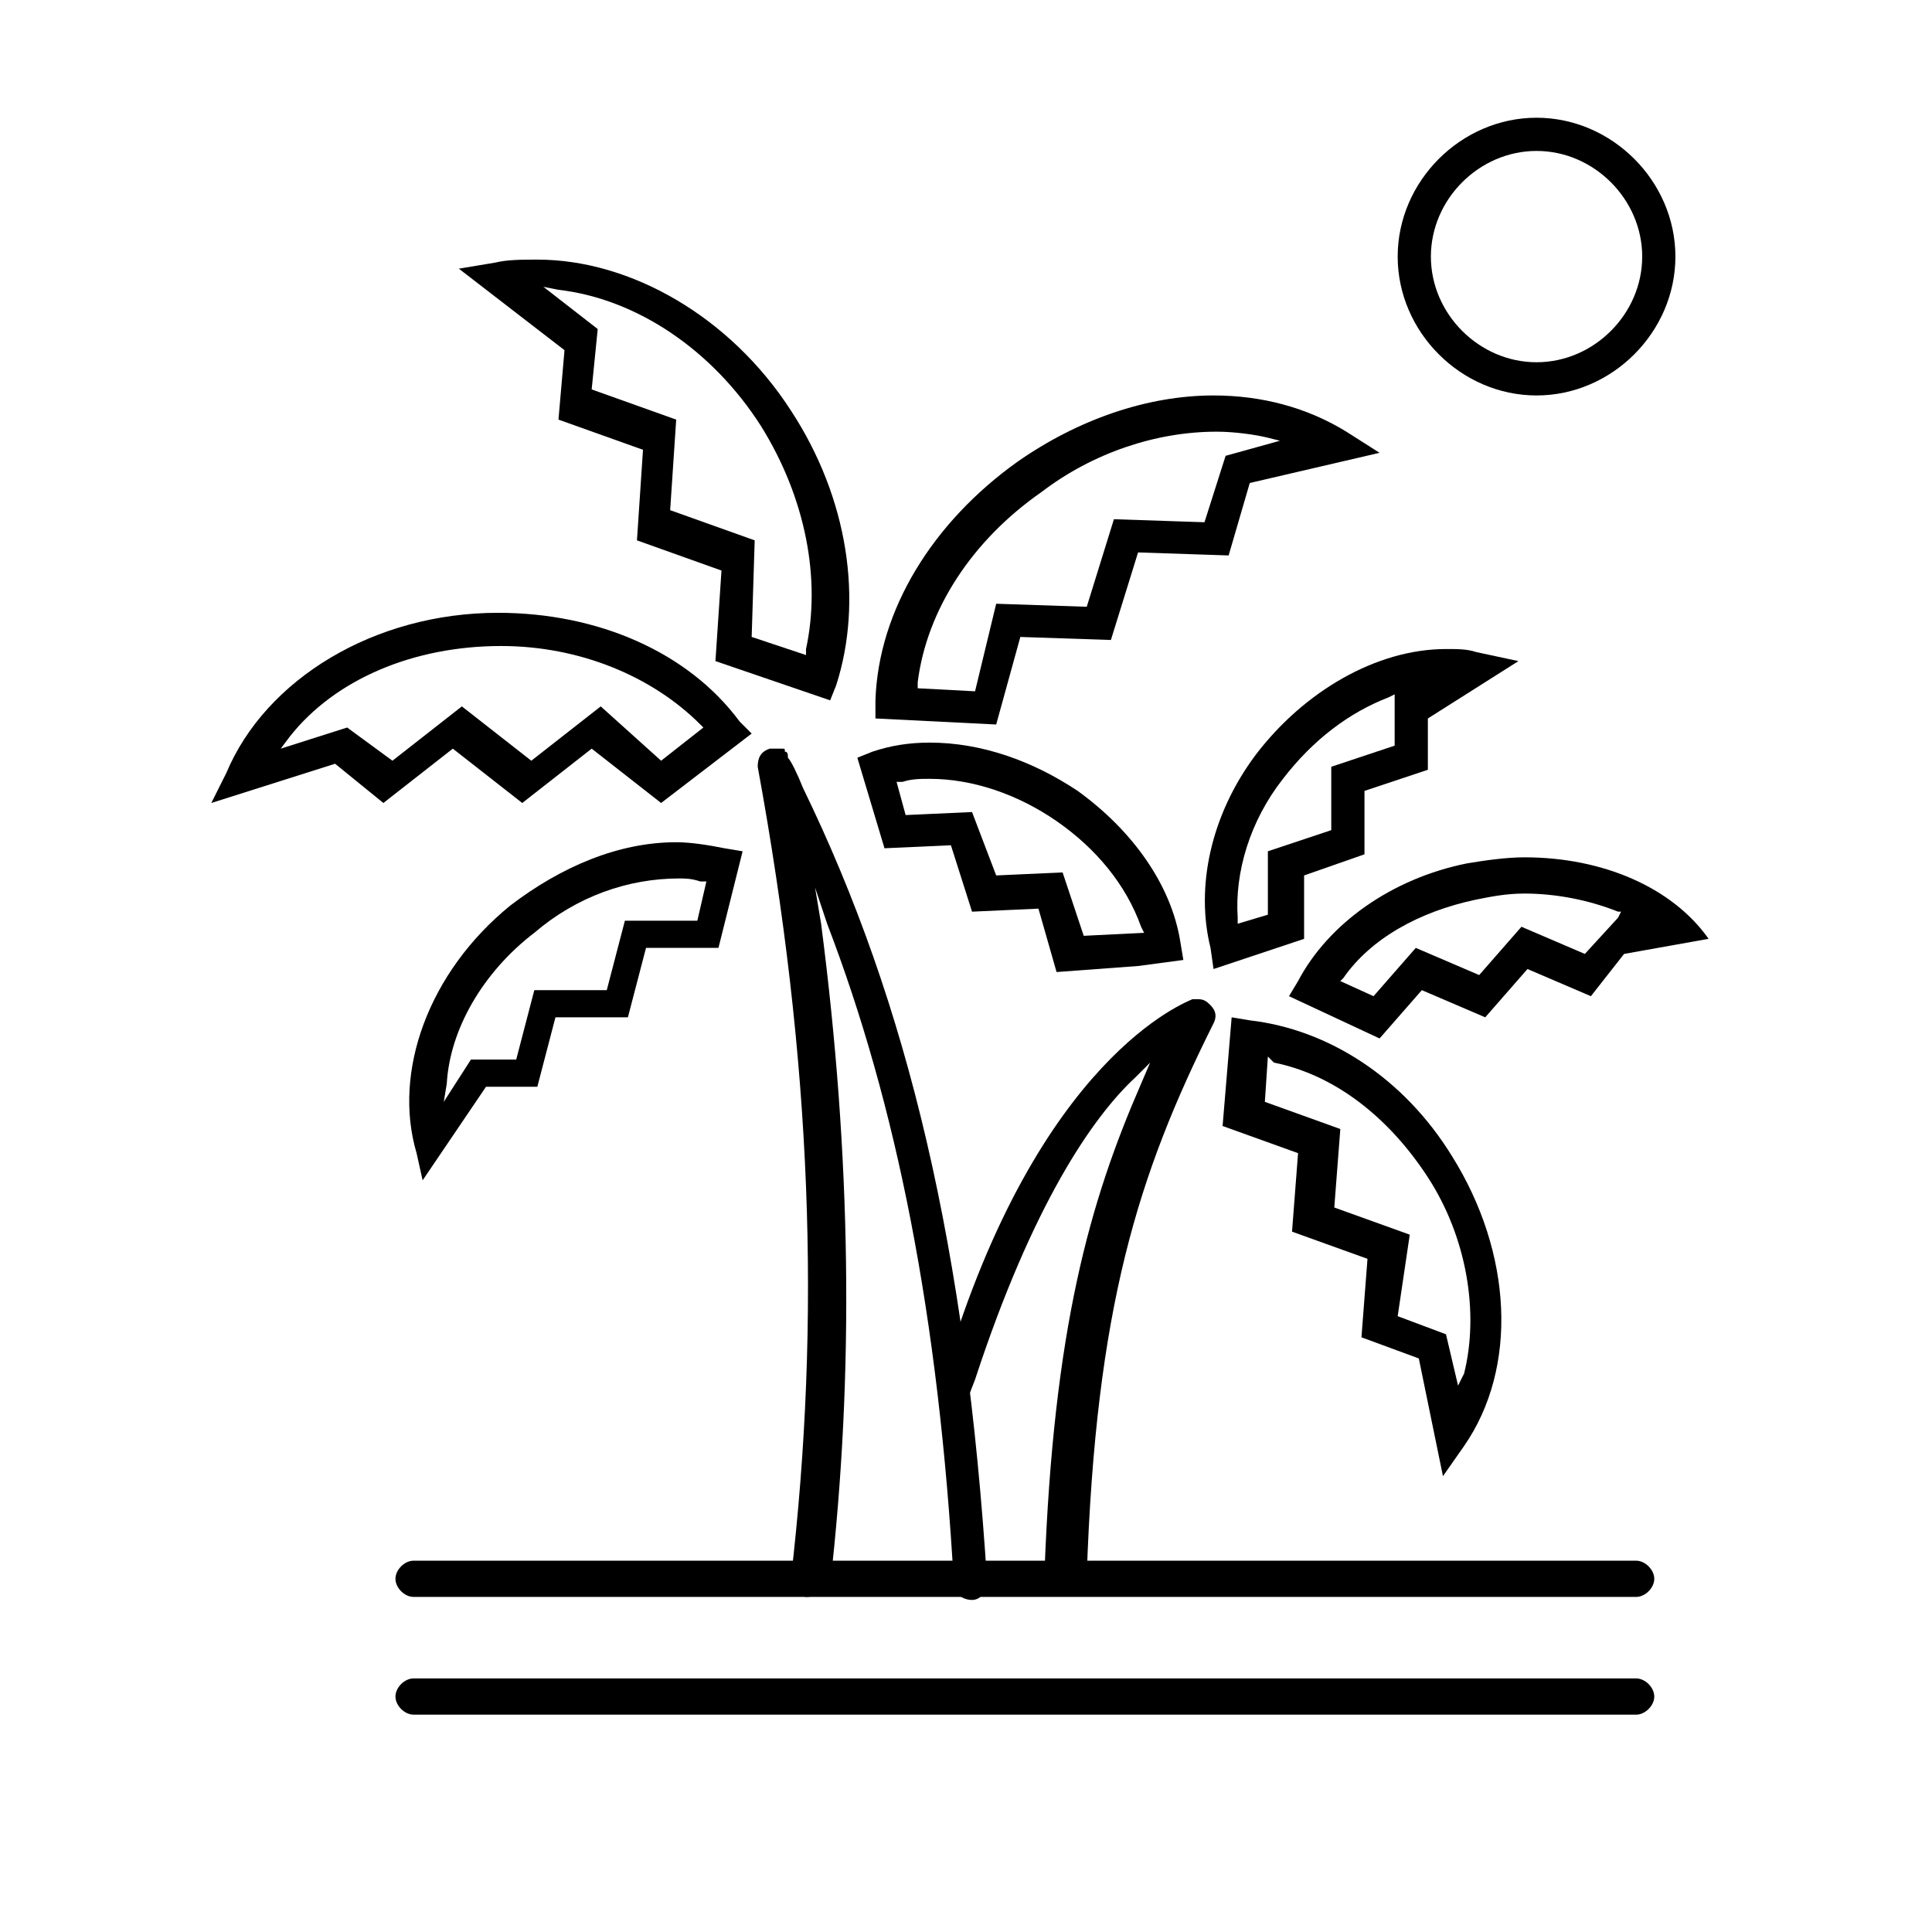
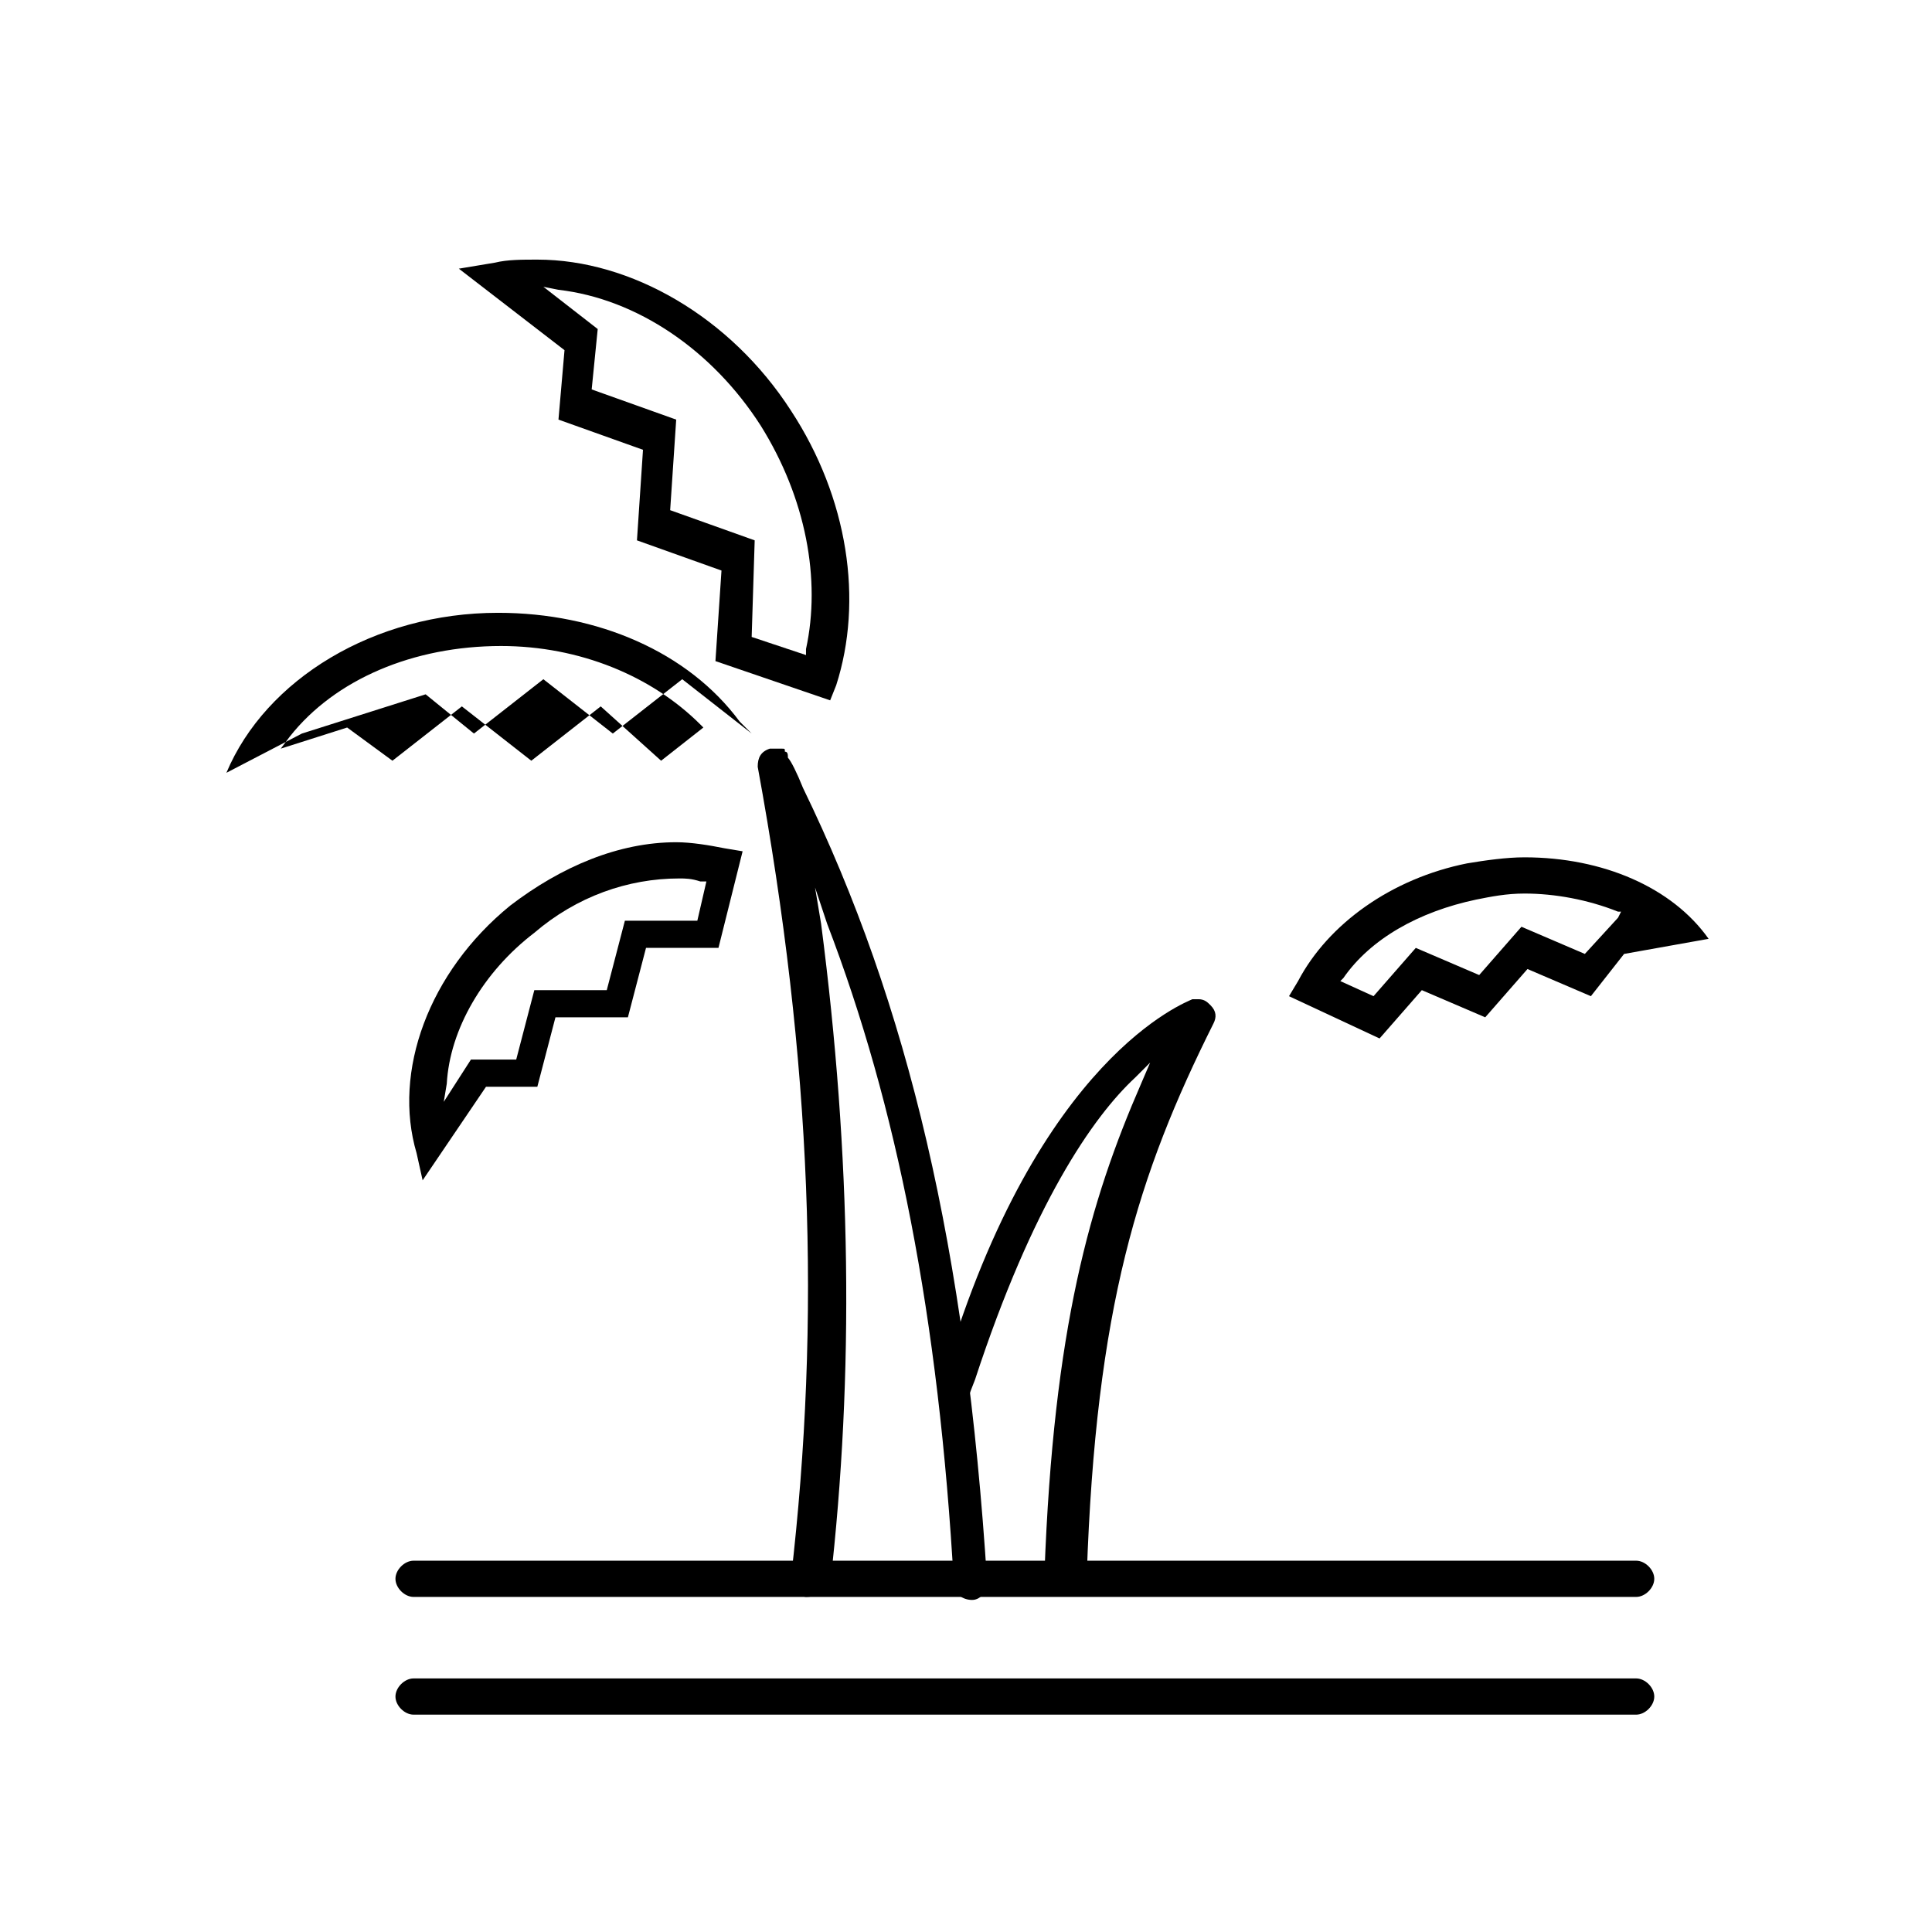
<svg xmlns="http://www.w3.org/2000/svg" version="1.1" id="Layer_1" x="0px" y="0px" viewBox="0 0 64 64" style="enable-background:new 0 0 64 64;" xml:space="preserve">
  <title>icon/brand/giving</title>
  <desc>Created with Sketch.</desc>
  <g>
    <path d="M13.7,52.9c-0.3,0-0.6-0.3-0.6-0.6s0.3-0.6,0.6-0.6h40.5c0.3,0,0.6,0.3,0.6,0.6s-0.3,0.6-0.6,0.6H13.7z" />
    <path d="M13.7,56.8c-0.3,0-0.6-0.3-0.6-0.6s0.3-0.6,0.6-0.6h40.5c0.3,0,0.6,0.3,0.6,0.6s-0.3,0.6-0.6,0.6H13.7z" />
    <path d="M26.7,52.9c-0.1,0-0.3-0.1-0.4-0.2c-0.1-0.1-0.1-0.3-0.1-0.4c1-8.6,0.7-17.1-1.1-26.9c0-0.3,0.1-0.5,0.4-0.6l0.2,0   c0.1,0,0.1,0,0.2,0c0.1,0,0.1,0,0.1,0.1c0.1,0,0.1,0.1,0.1,0.2c0.1,0.1,0.3,0.5,0.5,1c3.5,7.2,5.4,15.3,6.1,26.3   c0,0.3-0.2,0.6-0.5,0.6h0c-0.3,0-0.6-0.2-0.6-0.5c-0.5-8.9-1.9-15.9-4.2-21.9l-0.4-1.2l0.2,1.2c1,7.7,1.1,14.9,0.3,21.9   C27.3,52.7,27.1,52.9,26.7,52.9L26.7,52.9z" />
    <path d="M35.2,52.7c-0.1,0-0.3-0.1-0.4-0.2c-0.1-0.1-0.2-0.3-0.2-0.4c0.3-8.1,1.5-12.3,3.2-16.2l0.3-0.7l-0.5,0.5   c-1.4,1.3-3.4,4.2-5.3,10c-0.2,0.5-0.3,0.8-0.3,0.9c0,0,0,0,0-0.1c-0.1-0.2-0.2-0.4-0.3-0.4c-0.3-0.1-0.5-0.4-0.4-0.7   c3.1-10.4,8-12.2,8.2-12.3c0.1,0,0.1,0,0.2,0c0.2,0,0.3,0.1,0.4,0.2c0.2,0.2,0.2,0.4,0.1,0.6c-2.5,5-3.9,9.4-4.2,18.3   C35.8,52.5,35.6,52.7,35.2,52.7L35.2,52.7z" />
-     <path d="M7.5,25.6c1.3-3.1,4.9-5.3,9-5.3c3.3,0,6.3,1.3,8,3.6l0.4,0.4l-3,2.3l-2.3-1.8l-2.3,1.8l-2.3-1.8l-2.3,1.8l-1.6-1.3   l-4.1,1.3L7.5,25.6z M21.9,25.2l1.4-1.1L23.2,24c-1.6-1.6-4-2.6-6.6-2.6c-2.9,0-5.5,1.1-7,3l-0.3,0.4l2.2-0.7l1.5,1.1l2.3-1.8   l2.3,1.8l2.3-1.8L21.9,25.2z" />
+     <path d="M7.5,25.6c1.3-3.1,4.9-5.3,9-5.3c3.3,0,6.3,1.3,8,3.6l0.4,0.4l-2.3-1.8l-2.3,1.8l-2.3-1.8l-2.3,1.8l-1.6-1.3   l-4.1,1.3L7.5,25.6z M21.9,25.2l1.4-1.1L23.2,24c-1.6-1.6-4-2.6-6.6-2.6c-2.9,0-5.5,1.1-7,3l-0.3,0.4l2.2-0.7l1.5,1.1l2.3-1.8   l2.3,1.8l2.3-1.8L21.9,25.2z" />
    <path d="M13.8,38.2c-0.8-2.7,0.4-6,3.1-8.2c1.7-1.3,3.6-2.1,5.5-2.1c0.5,0,1.1,0.1,1.6,0.2l0.6,0.1l-0.8,3.2l-2.4,0l-0.6,2.3   l-2.4,0l-0.6,2.3l-1.7,0l-2.1,3.1L13.8,38.2z M22.5,29.1c-1.7,0-3.4,0.6-4.8,1.8c-1.7,1.3-2.8,3.2-2.9,5l-0.1,0.6l0.9-1.4l1.4,0   l0.1,0l0.6-2.3l2.4,0l0.6-2.3l2.4,0l0.3-1.3l-0.2,0C22.9,29.1,22.7,29.1,22.5,29.1z" />
    <path d="M23.7,21.9l0.2-3l-2.8-1l0.2-3l-2.8-1l0.2-2.3l-3.5-2.7l1.2-0.2c0.4-0.1,0.9-0.1,1.4-0.1c3.1,0,6.4,1.9,8.4,5   c1.9,2.9,2.4,6.3,1.5,9.1l-0.2,0.5L23.7,21.9z M24.9,21.1l1.8,0.6l0-0.2c0.5-2.3,0-5-1.5-7.4c-1.6-2.5-4.1-4.2-6.7-4.5l-0.5-0.1   l1.8,1.4l-0.2,2l2.8,1l-0.2,3l2.8,1L24.9,21.1z" />
-     <path d="M29,23.8l0-0.6c0.1-3,1.9-5.9,4.7-7.9c2-1.4,4.3-2.2,6.5-2.2c1.6,0,3.1,0.4,4.4,1.2l1.1,0.7l-4.3,1l-0.7,2.4l-3-0.1   l-0.9,2.9l-3-0.1L33,24L29,23.8z M40.3,14.3c-2,0-4.1,0.7-5.8,2c-2.3,1.6-3.8,3.9-4.1,6.3l0,0.2l1.9,0.1L33,20l3,0.1l0.9-2.9l3,0.1   l0.7-2.2l1.8-0.5c0,0,0,0-0.4-0.1C41.6,14.4,40.9,14.3,40.3,14.3z" />
-     <path d="M47,45l-1.9-0.7l0.2-2.6l-2.5-0.9l0.2-2.6l-2.5-0.9l0.3-3.6l0.6,0.1c2.6,0.3,5.1,1.9,6.7,4.5c2,3.2,2.2,7,0.4,9.6l-0.7,1   L47,45z M46.3,43.6l1.6,0.6l0.4,1.7c0,0,0.1-0.2,0.2-0.4c0.5-2,0.1-4.5-1.2-6.5c-1.3-2-3.1-3.4-5.1-3.8L42,35l-0.1,1.5l2.5,0.9   l-0.2,2.6l2.5,0.9L46.3,43.6z" />
-     <path d="M40.1,31.4c-0.5-2,0-4.4,1.5-6.4c1.6-2.1,4-3.5,6.3-3.5c0.4,0,0.7,0,1,0.1l1.4,0.3l-3,1.9l0,1.7l-2.1,0.7l0,2.1L43.2,29   l0,2.1l-3,1L40.1,31.4z M46,23.1c-1.3,0.5-2.5,1.4-3.5,2.7c-1.1,1.4-1.6,3.1-1.5,4.6l0,0.2l1-0.3l0-2.1l2.1-0.7l0-2.1l2.1-0.7   l0-1.7L46,23.1z" />
    <path d="M42.7,33l0.3-0.5c1-1.9,3.1-3.4,5.6-3.9c0.6-0.1,1.3-0.2,1.9-0.2c2.6,0,4.9,1,6.1,2.7l-2.8,0.5L52.7,33l-2.1-0.9l-1.4,1.6   l-2.1-0.9l-1.4,1.6L42.7,33z M50.5,29.6c-0.6,0-1.1,0.1-1.6,0.2c-1.9,0.4-3.5,1.3-4.4,2.6l-0.1,0.1l1.1,0.5l1.4-1.6l2.1,0.9   l1.4-1.6l2.1,0.9l1.1-1.2l0.1-0.2l-0.1,0C52.6,29.8,51.5,29.6,50.5,29.6z" />
-     <path d="M34.4,30.1l-2.2,0.1L31.5,28l-2.2,0.1l-0.9-3l0.5-0.2c0.6-0.2,1.2-0.3,1.9-0.3c1.7,0,3.4,0.6,4.9,1.6   c1.8,1.3,3.1,3.1,3.4,5l0.1,0.6l-1.5,0.2L35,32.2L34.4,30.1z M35.9,31l2-0.1l-0.1-0.2c-0.5-1.4-1.5-2.6-2.8-3.5   c-1.3-0.9-2.8-1.4-4.2-1.4c-0.3,0-0.6,0-0.9,0.1l-0.2,0l0.3,1.1l2.2-0.1L33,29l2.2-0.1L35.9,31z" />
-     <path d="M50.9,13.1c-2.5,0-4.6-2.1-4.6-4.6s2.1-4.6,4.6-4.6s4.6,2.1,4.6,4.6S53.4,13.1,50.9,13.1z M50.9,5c-1.9,0-3.5,1.6-3.5,3.5   s1.6,3.5,3.5,3.5c1.9,0,3.5-1.6,3.5-3.5S52.8,5,50.9,5z" />
  </g>
</svg>